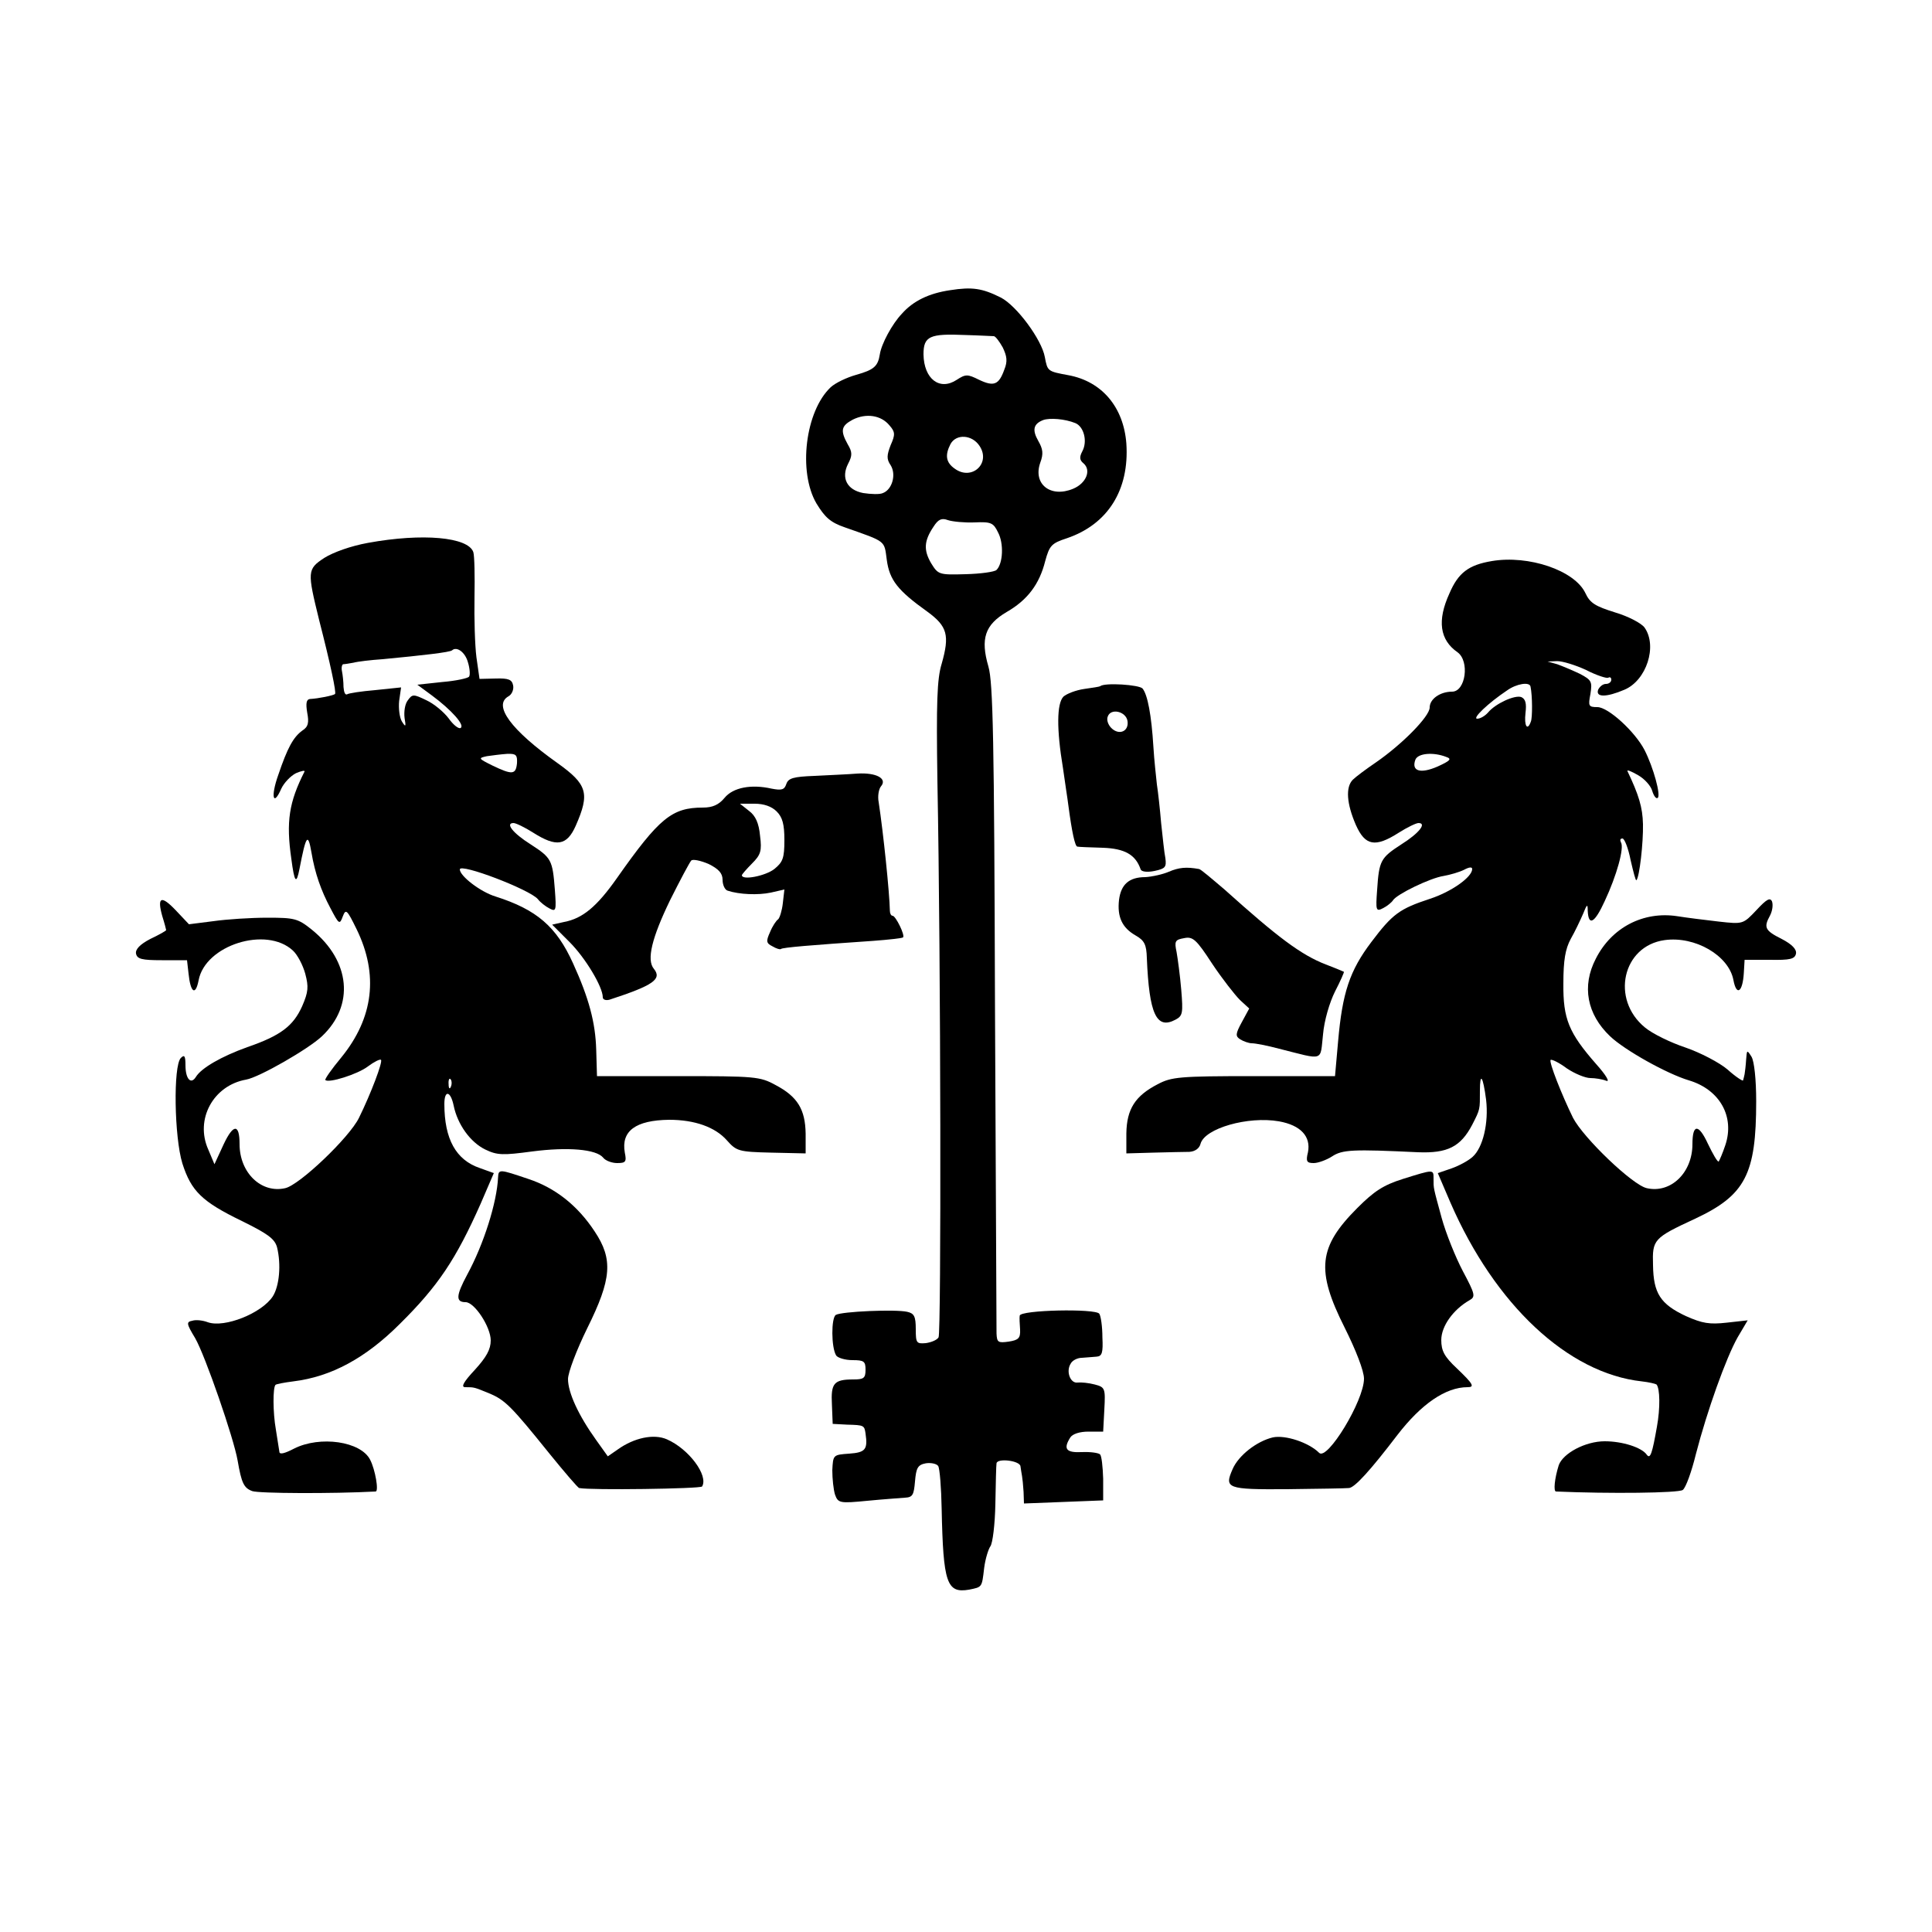
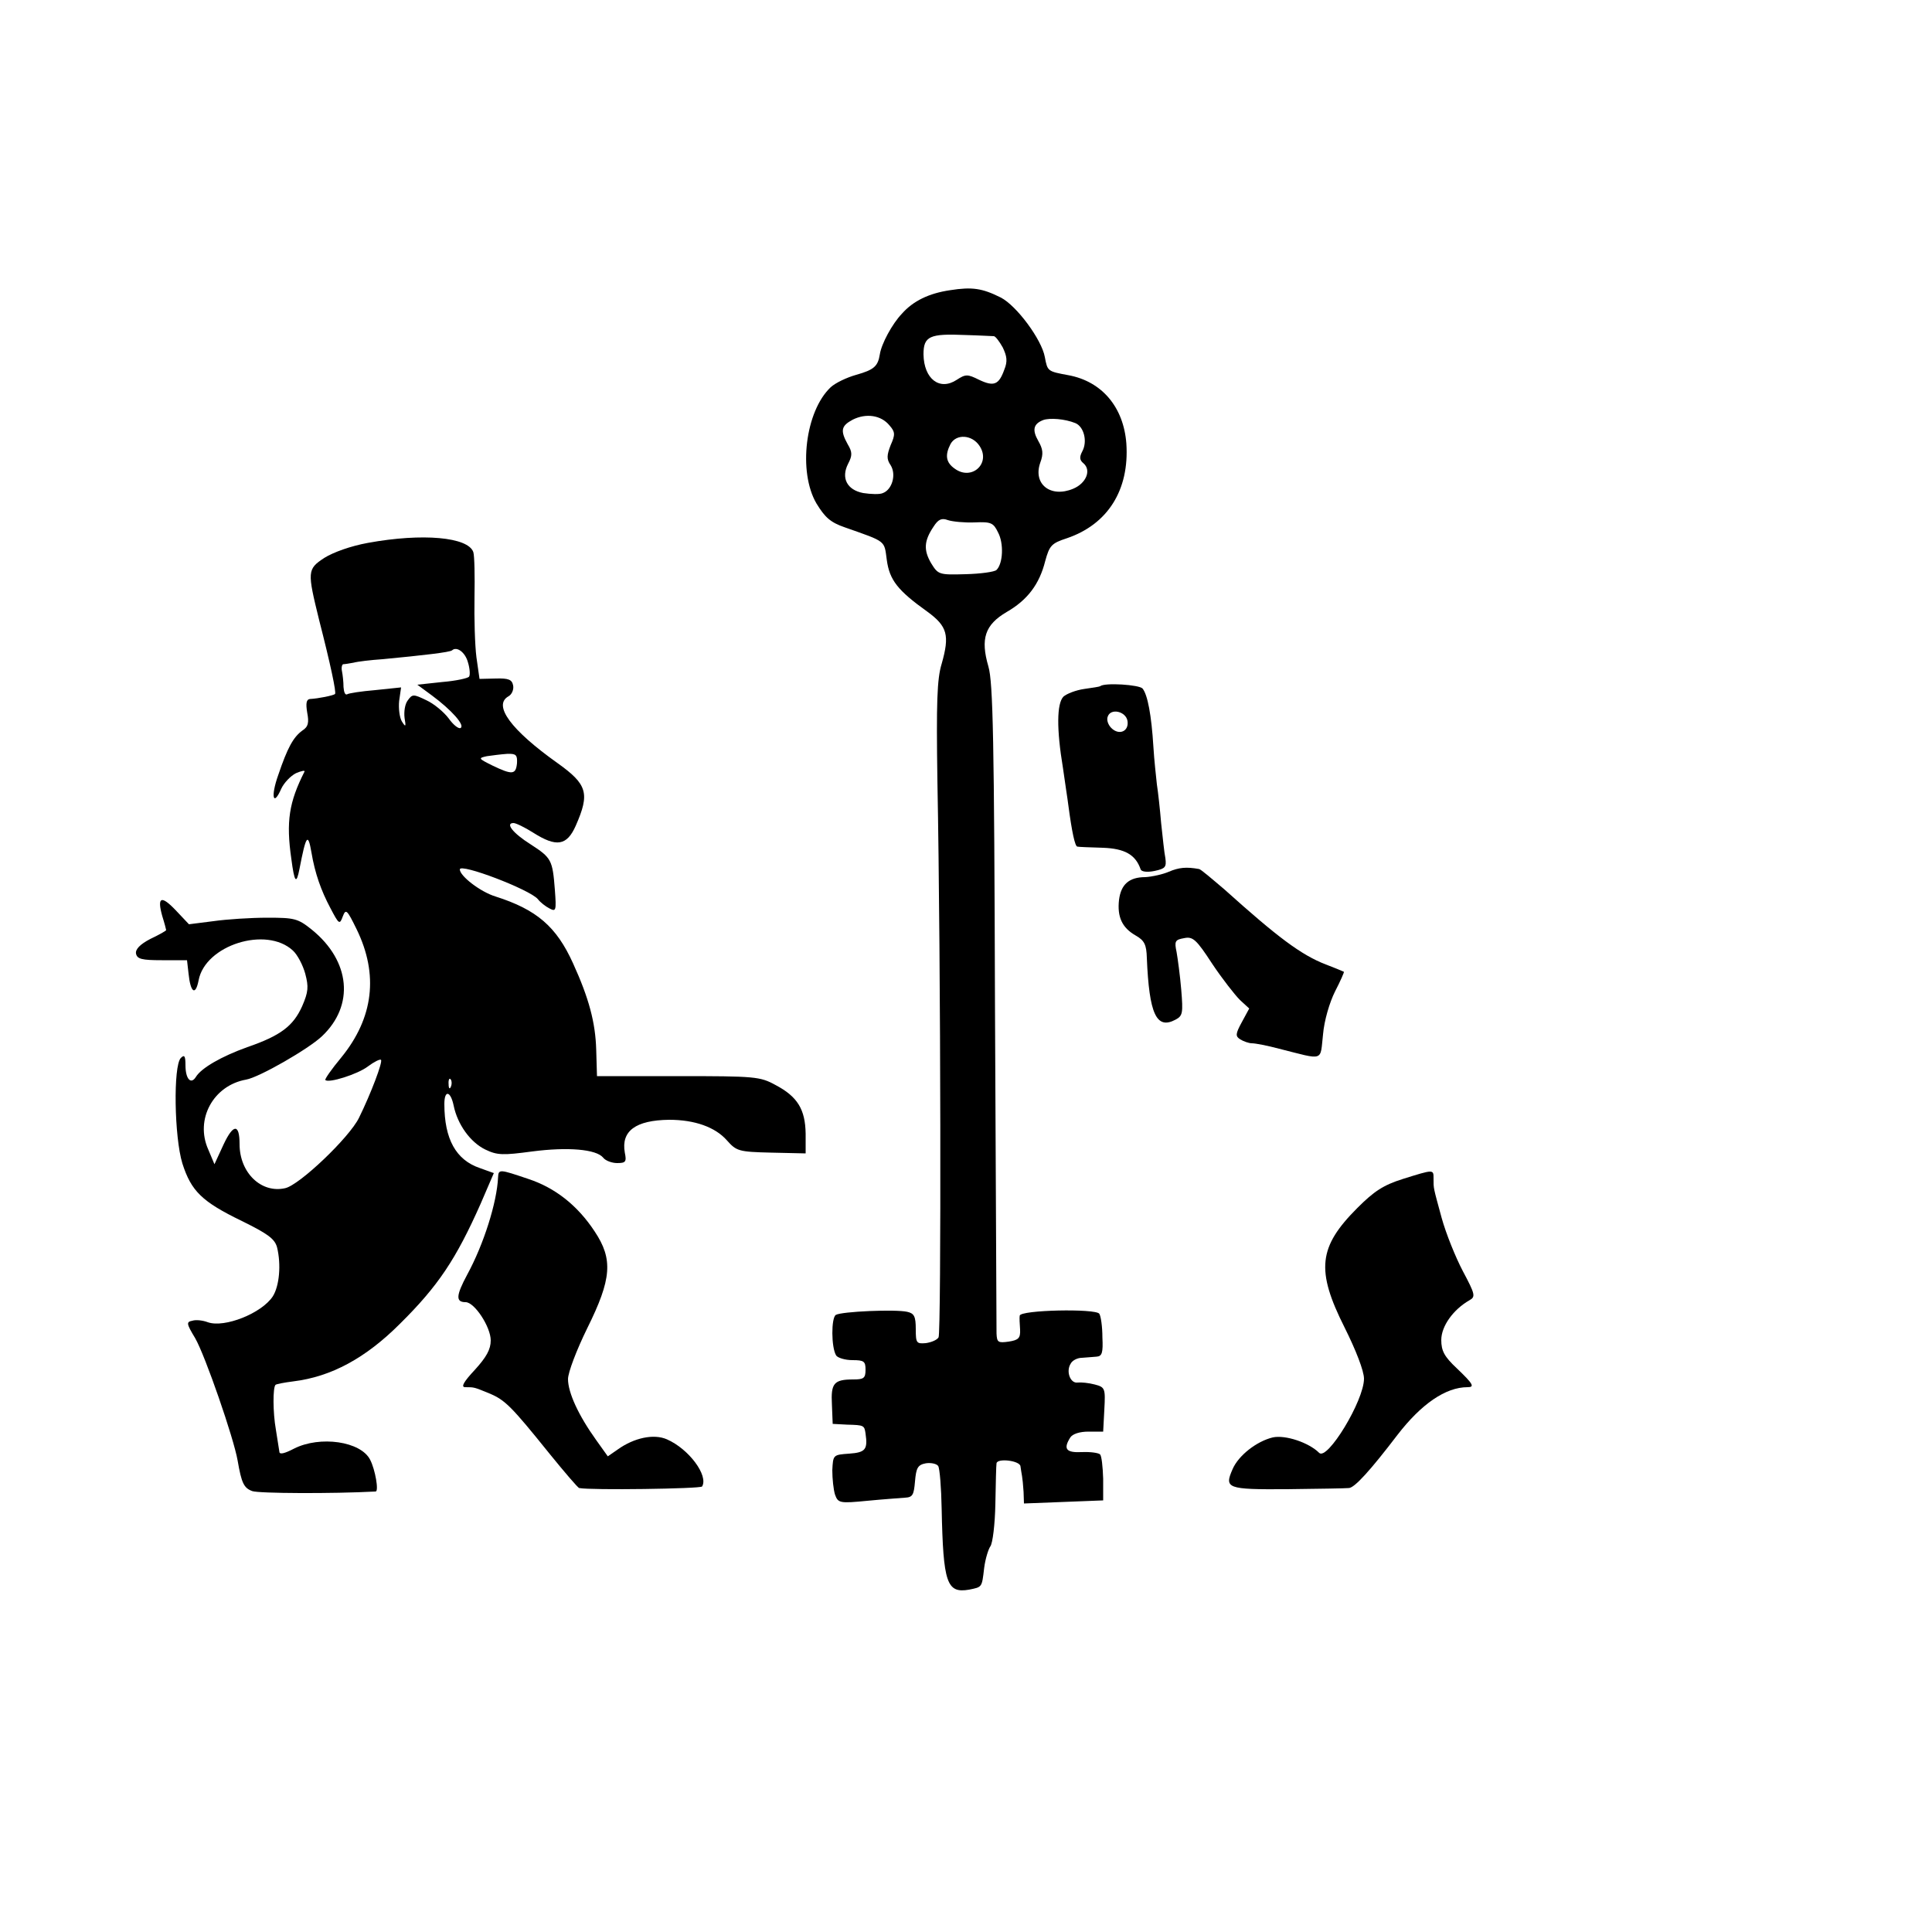
<svg xmlns="http://www.w3.org/2000/svg" version="1.0" width="500pt" height="500pt" viewBox="0 0 500 500" preserveAspectRatio="xMidYMid meet">
  <g transform="translate(0,500) scale(0.1,-0.1)" fill="#000000" stroke="none">
    <path d="M2459 4249 c-55 -8 -96 -28 -125 -61 -25 -26 -53 -78 -57 -105 -5 -31 -15 -40 -61 -53 -25 -7 -54 -21 -66 -32 -66 -62 -85 -219 -37 -301 22 -36 36 -49 74 -62 108 -38 101 -33 108 -84 7 -52 28 -79 105 -134 52 -38 58 -61 37 -135 -12 -39 -14 -100 -11 -303 9 -473 10 -1429 3 -1440 -4 -7 -19 -13 -33 -15 -24 -2 -26 0 -26 36 0 33 -4 41 -22 45 -30 7 -170 1 -185 -8 -12 -8 -12 -84 1 -105 4 -6 23 -12 42 -12 30 0 34 -3 34 -25 0 -22 -5 -25 -32 -25 -50 0 -58 -10 -55 -65 l2 -50 38 -2 c43 -1 44 -2 47 -23 6 -41 0 -49 -42 -52 -42 -3 -42 -3 -44 -43 0 -22 3 -50 7 -63 8 -22 12 -23 84 -16 41 4 85 7 97 8 20 1 23 7 26 42 3 35 7 43 28 47 13 2 28 -1 32 -7 4 -6 8 -56 9 -111 4 -192 13 -219 71 -209 34 7 33 5 39 56 3 24 11 49 16 56 6 8 12 57 13 110 1 54 2 100 3 105 2 14 61 7 62 -8 1 -8 3 -19 4 -25 1 -5 3 -24 4 -41 l1 -30 103 4 102 4 0 56 c-1 31 -4 59 -8 63 -4 4 -25 7 -47 6 -41 -2 -49 8 -30 38 6 9 24 15 47 15 l38 0 3 57 c3 55 2 58 -25 65 -15 4 -35 6 -44 5 -19 -3 -31 29 -18 49 4 8 17 15 29 15 11 1 28 2 38 3 14 1 17 10 15 50 0 28 -4 55 -8 61 -9 14 -205 10 -206 -5 -1 -5 0 -22 1 -36 1 -22 -4 -27 -29 -31 -28 -4 -31 -2 -32 21 0 14 -2 397 -4 851 -2 683 -5 834 -17 875 -21 72 -9 108 47 141 54 31 85 72 100 132 11 40 16 46 56 59 106 36 162 125 154 245 -7 94 -63 161 -150 177 -54 10 -54 10 -61 47 -8 45 -73 133 -114 154 -48 24 -74 28 -131 19z m113 -119 c4 0 14 -13 23 -29 11 -23 13 -36 4 -58 -14 -39 -27 -44 -65 -26 -30 15 -35 15 -58 0 -44 -29 -85 2 -86 66 0 47 16 54 108 50 37 -1 70 -3 74 -3z m-270 -231 c15 -17 15 -24 3 -51 -10 -26 -11 -36 0 -52 15 -24 4 -63 -20 -72 -8 -4 -31 -3 -51 0 -42 8 -58 39 -39 76 11 21 11 30 -1 50 -20 36 -17 48 13 64 34 17 73 12 95 -15z m481 6 c22 -9 32 -47 18 -73 -8 -15 -7 -23 3 -31 21 -18 7 -52 -27 -66 -58 -24 -104 12 -85 67 9 24 7 36 -5 57 -16 28 -13 44 13 54 17 6 56 3 83 -8z m-248 -59 c30 -45 -20 -91 -64 -59 -23 16 -26 35 -11 64 15 27 56 24 75 -5z m-13 -198 c43 2 49 -1 61 -26 15 -28 13 -80 -4 -97 -5 -5 -41 -10 -80 -11 -69 -2 -71 -1 -89 28 -20 34 -19 58 6 95 12 19 21 23 37 17 12 -4 43 -7 69 -6z" />
    <path d="M952 3595 c-44 -8 -89 -24 -113 -39 -44 -29 -44 -35 -13 -161 29 -113 45 -188 41 -191 -4 -4 -44 -12 -65 -13 -9 -1 -11 -11 -7 -35 5 -26 3 -37 -13 -47 -23 -17 -38 -44 -62 -115 -20 -56 -13 -83 8 -35 7 15 24 33 38 40 14 6 24 8 22 4 -40 -79 -48 -129 -34 -226 8 -61 13 -67 21 -26 17 88 22 95 31 43 9 -54 25 -99 49 -144 22 -42 24 -44 32 -22 8 21 11 18 36 -33 57 -117 44 -229 -40 -332 -25 -30 -43 -56 -41 -58 8 -9 84 15 110 35 16 12 32 20 34 17 5 -5 -26 -87 -57 -150 -25 -51 -154 -174 -191 -182 -62 -14 -118 40 -118 114 0 53 -16 53 -41 0 l-24 -52 -16 38 c-35 78 13 166 98 181 34 6 161 79 196 112 85 80 74 195 -26 276 -36 29 -45 31 -115 31 -43 0 -105 -4 -140 -9 l-63 -8 -34 36 c-38 40 -49 35 -35 -15 6 -19 10 -35 10 -36 0 -2 -18 -12 -41 -23 -27 -14 -39 -27 -37 -38 3 -14 15 -17 67 -17 l65 0 4 -35 c5 -49 18 -58 26 -17 17 91 175 141 244 77 12 -11 26 -38 32 -60 9 -34 8 -47 -8 -84 -23 -51 -55 -76 -142 -106 -67 -24 -119 -54 -133 -77 -13 -21 -27 -5 -27 30 0 25 -3 28 -12 19 -20 -20 -17 -205 4 -273 23 -72 51 -99 154 -149 67 -33 85 -46 91 -68 11 -45 6 -100 -11 -127 -29 -44 -125 -82 -168 -67 -13 5 -31 7 -40 4 -16 -3 -16 -7 7 -45 26 -45 100 -259 110 -317 10 -58 16 -71 38 -79 17 -6 206 -7 319 -1 9 0 -1 57 -14 82 -24 48 -130 63 -197 29 -25 -13 -38 -16 -38 -8 -1 7 -5 32 -9 57 -8 45 -8 109 -1 116 2 2 22 6 46 9 98 12 187 60 276 149 99 98 145 167 209 311 l34 79 -36 13 c-62 21 -92 75 -92 166 0 37 16 34 24 -4 10 -49 43 -95 82 -114 31 -15 46 -15 121 -5 92 12 166 6 184 -16 6 -8 23 -14 36 -14 22 0 25 3 20 27 -10 56 28 84 115 85 66 0 119 -19 149 -53 25 -28 30 -30 115 -32 l89 -2 0 51 c-1 63 -21 96 -78 126 -40 22 -53 23 -252 23 l-210 0 -2 68 c-2 71 -19 134 -60 224 -43 95 -94 139 -201 173 -39 12 -92 53 -92 70 0 17 181 -52 202 -77 6 -8 20 -19 30 -24 17 -9 18 -6 14 48 -6 78 -9 83 -63 118 -46 29 -66 55 -44 55 6 0 29 -11 51 -25 60 -38 87 -34 110 18 37 84 30 107 -47 162 -121 86 -168 150 -127 173 9 5 14 18 12 28 -3 15 -11 19 -45 18 l-42 -1 -8 56 c-4 31 -6 101 -5 155 1 55 0 107 -3 117 -13 39 -131 50 -273 24z m259 -309 c5 -16 6 -33 3 -37 -2 -4 -33 -11 -69 -14 l-65 -7 38 -28 c50 -37 86 -77 74 -84 -5 -3 -19 8 -31 25 -12 16 -38 38 -58 47 -33 16 -36 16 -48 -1 -7 -9 -10 -29 -8 -45 4 -23 3 -25 -7 -9 -6 10 -9 34 -7 53 l5 35 -67 -7 c-36 -3 -69 -8 -73 -11 -5 -2 -8 6 -9 19 0 13 -2 31 -4 41 -2 9 0 17 3 18 4 0 16 2 27 4 11 3 45 7 75 9 105 10 175 18 180 23 12 11 34 -5 41 -31z m127 -261 c-3 -30 -12 -31 -64 -6 -36 18 -37 19 -14 24 14 2 37 5 52 6 24 1 27 -3 26 -24z m-171 -837 c-3 -8 -6 -5 -6 6 -1 11 2 17 5 13 3 -3 4 -12 1 -19z" />
-     <path d="M3861 3548 c-60 -10 -87 -30 -110 -84 -32 -70 -25 -120 21 -152 32 -23 21 -102 -14 -102 -31 0 -58 -19 -58 -41 0 -23 -71 -95 -139 -142 -25 -17 -52 -37 -60 -45 -19 -19 -16 -62 8 -117 24 -54 50 -59 111 -20 22 14 45 25 51 25 22 0 2 -26 -44 -55 -54 -35 -58 -42 -63 -118 -4 -54 -3 -57 16 -47 10 5 22 15 25 20 10 16 97 58 131 63 17 3 41 10 53 16 13 7 21 8 21 2 0 -21 -54 -59 -109 -77 -79 -26 -97 -39 -152 -112 -56 -74 -75 -131 -86 -257 l-8 -90 -210 0 c-193 0 -213 -2 -249 -21 -58 -30 -80 -64 -81 -127 l0 -52 70 2 c39 1 81 2 93 2 15 1 26 9 29 21 11 40 123 72 203 58 56 -10 83 -39 75 -80 -6 -24 -3 -28 15 -28 11 0 33 8 47 17 27 18 54 19 223 11 76 -3 110 14 140 71 21 41 20 39 20 88 0 50 8 38 16 -23 7 -60 -8 -124 -35 -148 -11 -10 -35 -23 -55 -30 l-35 -12 33 -77 c115 -264 304 -441 495 -462 18 -2 35 -6 38 -8 9 -10 10 -61 1 -110 -12 -68 -17 -84 -26 -72 -13 19 -63 35 -109 35 -50 0 -108 -31 -119 -62 -11 -35 -14 -68 -7 -68 138 -6 317 -4 328 4 8 6 23 48 34 93 29 112 78 249 108 302 l26 44 -54 -6 c-45 -5 -63 -2 -106 17 -66 31 -84 59 -85 132 -2 66 1 70 109 120 130 61 158 115 158 304 0 56 -5 103 -12 115 -12 19 -12 18 -14 -7 -1 -16 -3 -32 -4 -38 -1 -5 -3 -13 -4 -16 0 -3 -19 9 -40 28 -21 18 -71 44 -109 57 -39 13 -86 36 -105 52 -89 73 -58 211 51 226 79 11 166 -40 178 -103 8 -43 24 -32 27 18 l2 34 65 0 c53 -1 65 2 68 16 2 11 -10 24 -37 38 -44 22 -47 30 -30 61 6 12 8 27 5 36 -5 11 -14 6 -40 -22 -35 -37 -35 -37 -98 -30 -35 4 -83 10 -108 14 -87 13 -169 -29 -210 -110 -37 -71 -23 -144 37 -201 38 -36 147 -97 204 -114 80 -24 119 -94 94 -168 -7 -21 -15 -39 -17 -42 -3 -2 -15 19 -28 46 -24 52 -40 52 -40 -1 0 -74 -56 -128 -118 -114 -37 8 -164 130 -191 182 -29 59 -63 145 -58 150 3 2 22 -7 42 -22 21 -14 48 -25 61 -25 12 0 31 -3 41 -7 10 -4 0 14 -26 43 -71 81 -86 117 -85 209 0 60 5 89 19 115 11 19 25 49 32 65 10 25 12 27 12 8 2 -41 18 -32 44 25 31 66 51 138 42 152 -3 6 -2 10 4 10 5 0 15 -25 21 -56 7 -30 13 -54 15 -52 8 8 18 97 17 145 -1 44 -11 76 -40 137 -3 5 10 0 27 -10 18 -10 34 -29 37 -41 4 -13 10 -21 14 -18 9 6 -11 79 -34 124 -25 48 -94 111 -122 111 -23 0 -24 3 -18 34 5 32 3 36 -27 52 -19 9 -45 20 -59 25 l-25 7 25 1 c14 0 47 -10 75 -23 27 -14 53 -22 57 -20 5 3 8 0 8 -5 0 -6 -6 -11 -14 -11 -8 0 -16 -7 -20 -15 -7 -20 21 -20 68 0 57 24 86 113 52 161 -8 11 -42 29 -76 39 -51 16 -65 24 -77 50 -28 59 -147 99 -242 83z m100 -325 c5 -24 5 -80 1 -90 -9 -26 -18 -12 -14 22 3 25 0 36 -11 41 -17 6 -67 -17 -86 -40 -8 -9 -20 -16 -28 -16 -14 0 29 41 77 73 25 18 59 23 61 10z m-218 -182 c15 -5 10 -10 -23 -25 -44 -19 -68 -12 -57 18 7 17 47 20 80 7z" />
    <path d="M2847 3224 c-1 -1 -19 -4 -41 -7 -21 -3 -45 -12 -54 -20 -17 -18 -18 -83 -1 -185 5 -37 12 -80 14 -97 9 -68 17 -105 23 -106 4 -1 33 -2 66 -3 57 -2 85 -18 98 -56 2 -6 17 -8 36 -4 28 6 31 10 28 33 -3 14 -7 55 -11 91 -3 36 -8 81 -11 100 -2 19 -7 63 -9 97 -5 82 -15 135 -28 151 -8 10 -99 16 -110 6z m71 -90 c4 -27 -22 -38 -42 -18 -8 8 -13 21 -9 30 8 22 47 13 51 -12z" />
-     <path d="M2108 2992 c-55 -2 -68 -6 -73 -21 -5 -15 -12 -17 -38 -12 -53 12 -100 3 -122 -24 -15 -18 -31 -25 -56 -25 -80 0 -113 -27 -222 -182 -52 -74 -89 -105 -137 -114 l-31 -7 45 -45 c41 -41 86 -116 86 -143 0 -6 8 -9 18 -6 113 37 136 53 114 80 -19 23 -5 80 42 177 26 52 51 99 55 103 4 4 24 0 45 -9 26 -13 36 -24 36 -41 0 -13 6 -26 13 -28 30 -10 79 -12 112 -5 l35 8 -4 -35 c-2 -19 -8 -38 -12 -42 -5 -3 -15 -18 -21 -33 -11 -24 -10 -29 6 -37 10 -6 20 -9 22 -7 4 4 78 10 238 21 41 3 76 7 78 9 6 5 -19 56 -27 56 -4 0 -7 6 -7 13 -1 48 -17 202 -29 281 -3 15 0 34 6 41 17 20 -12 36 -61 33 -24 -2 -74 -4 -111 -6z m-98 -92 c15 -15 20 -33 20 -74 0 -47 -4 -57 -26 -75 -23 -18 -84 -30 -84 -16 0 2 12 16 26 30 23 23 26 33 21 72 -3 33 -12 52 -28 64 l-24 19 38 0 c24 0 44 -7 57 -20z" />
    <path d="M3025 2744 c-16 -7 -44 -13 -61 -14 -42 0 -63 -19 -68 -59 -5 -44 8 -72 43 -92 23 -13 28 -24 29 -58 6 -146 25 -186 74 -160 19 10 20 17 15 78 -3 36 -9 80 -12 97 -6 28 -4 32 19 36 23 5 32 -3 73 -66 26 -39 59 -81 72 -94 l24 -22 -19 -35 c-17 -31 -17 -37 -4 -45 8 -5 22 -10 30 -10 9 0 40 -6 70 -14 119 -30 106 -34 114 37 3 36 17 83 31 111 14 27 24 50 23 51 -2 1 -23 10 -47 19 -64 25 -124 70 -262 194 -33 28 -62 53 -66 53 -33 6 -52 4 -78 -7z" />
    <path d="M1289 1953 c-3 -65 -37 -173 -80 -252 -29 -54 -30 -71 -4 -71 23 0 65 -64 65 -99 0 -23 -11 -43 -41 -76 -29 -31 -37 -45 -25 -45 24 0 23 0 62 -16 41 -17 57 -33 156 -156 39 -48 74 -89 77 -89 28 -6 314 -2 318 4 17 28 -34 97 -91 122 -34 15 -85 4 -127 -26 l-26 -18 -30 42 c-46 64 -73 123 -73 158 0 17 22 75 50 132 63 127 67 178 19 250 -44 67 -102 113 -172 136 -74 25 -77 26 -78 4z" />
    <path d="M3631 1949 c-51 -16 -75 -32 -118 -75 -101 -101 -108 -161 -33 -310 29 -58 50 -112 50 -132 0 -57 -95 -213 -116 -192 -27 27 -88 47 -120 40 -42 -10 -89 -47 -104 -82 -22 -50 -15 -53 141 -52 79 1 151 2 160 3 15 1 55 45 126 138 61 79 124 123 181 123 19 0 15 8 -28 49 -32 30 -40 45 -40 73 0 36 31 79 73 103 16 9 15 15 -17 75 -19 36 -44 98 -55 138 -22 81 -21 75 -21 102 0 24 1 24 -79 -1z" />
  </g>
</svg>